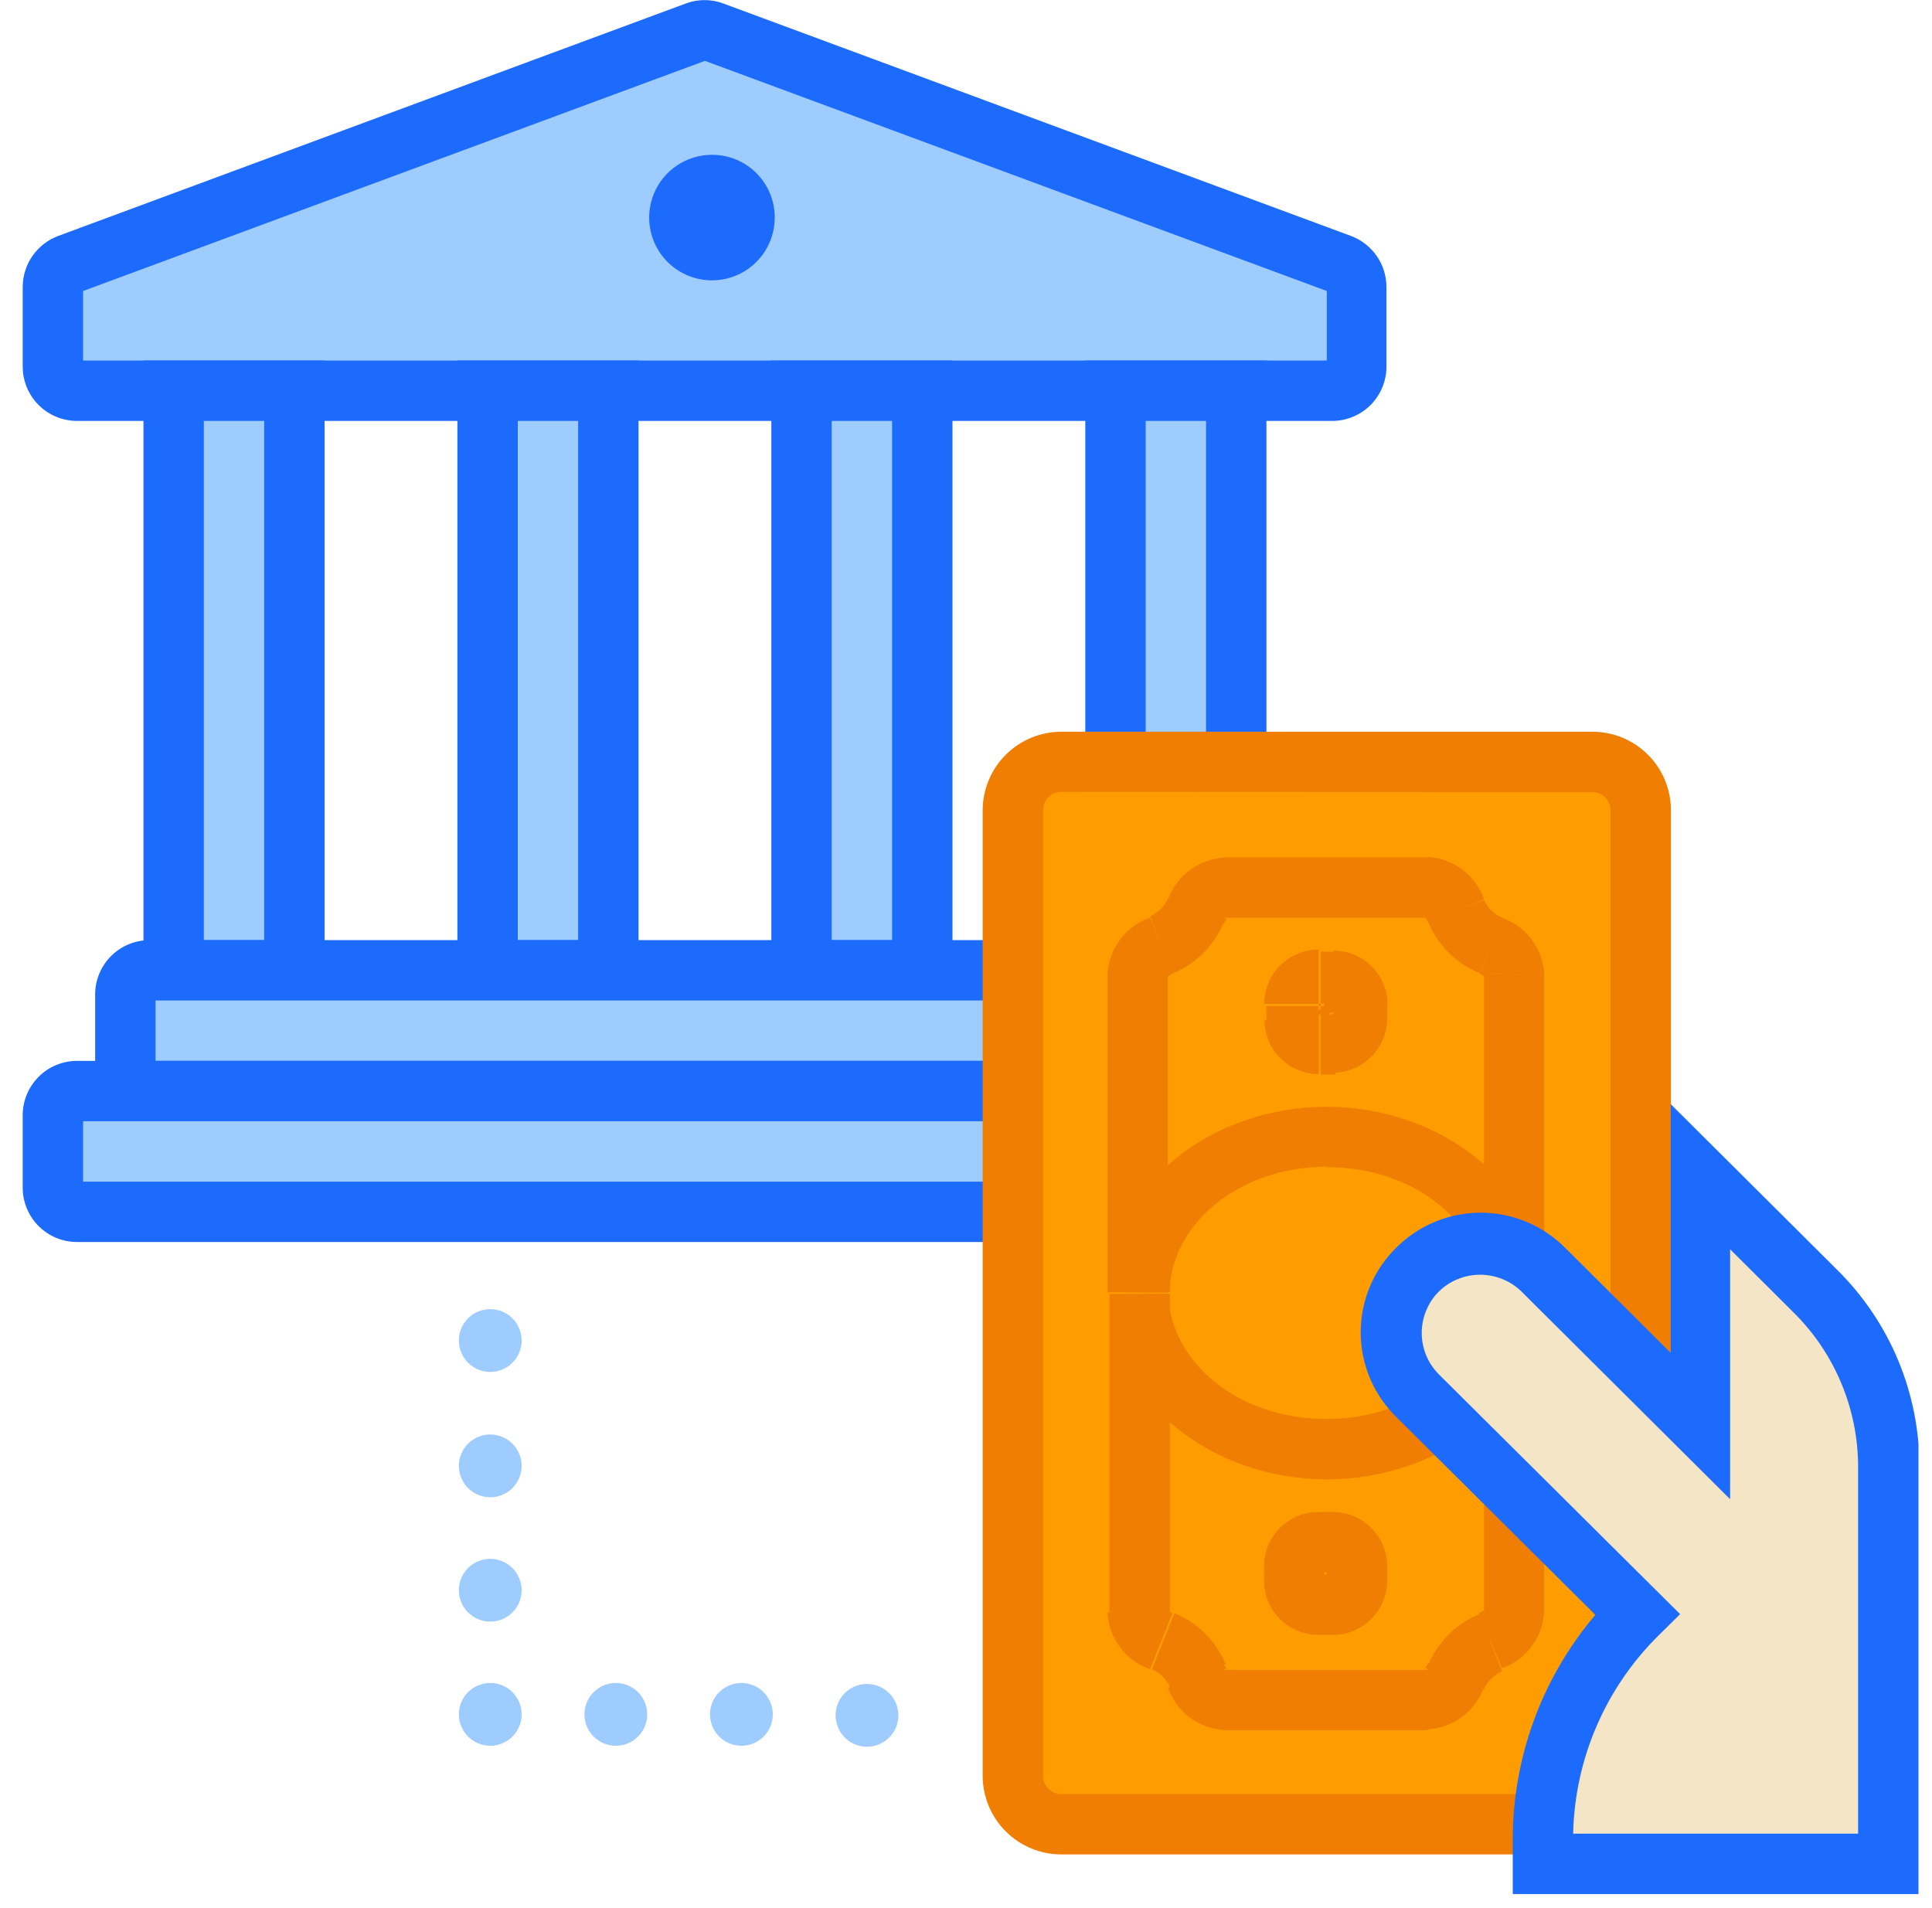
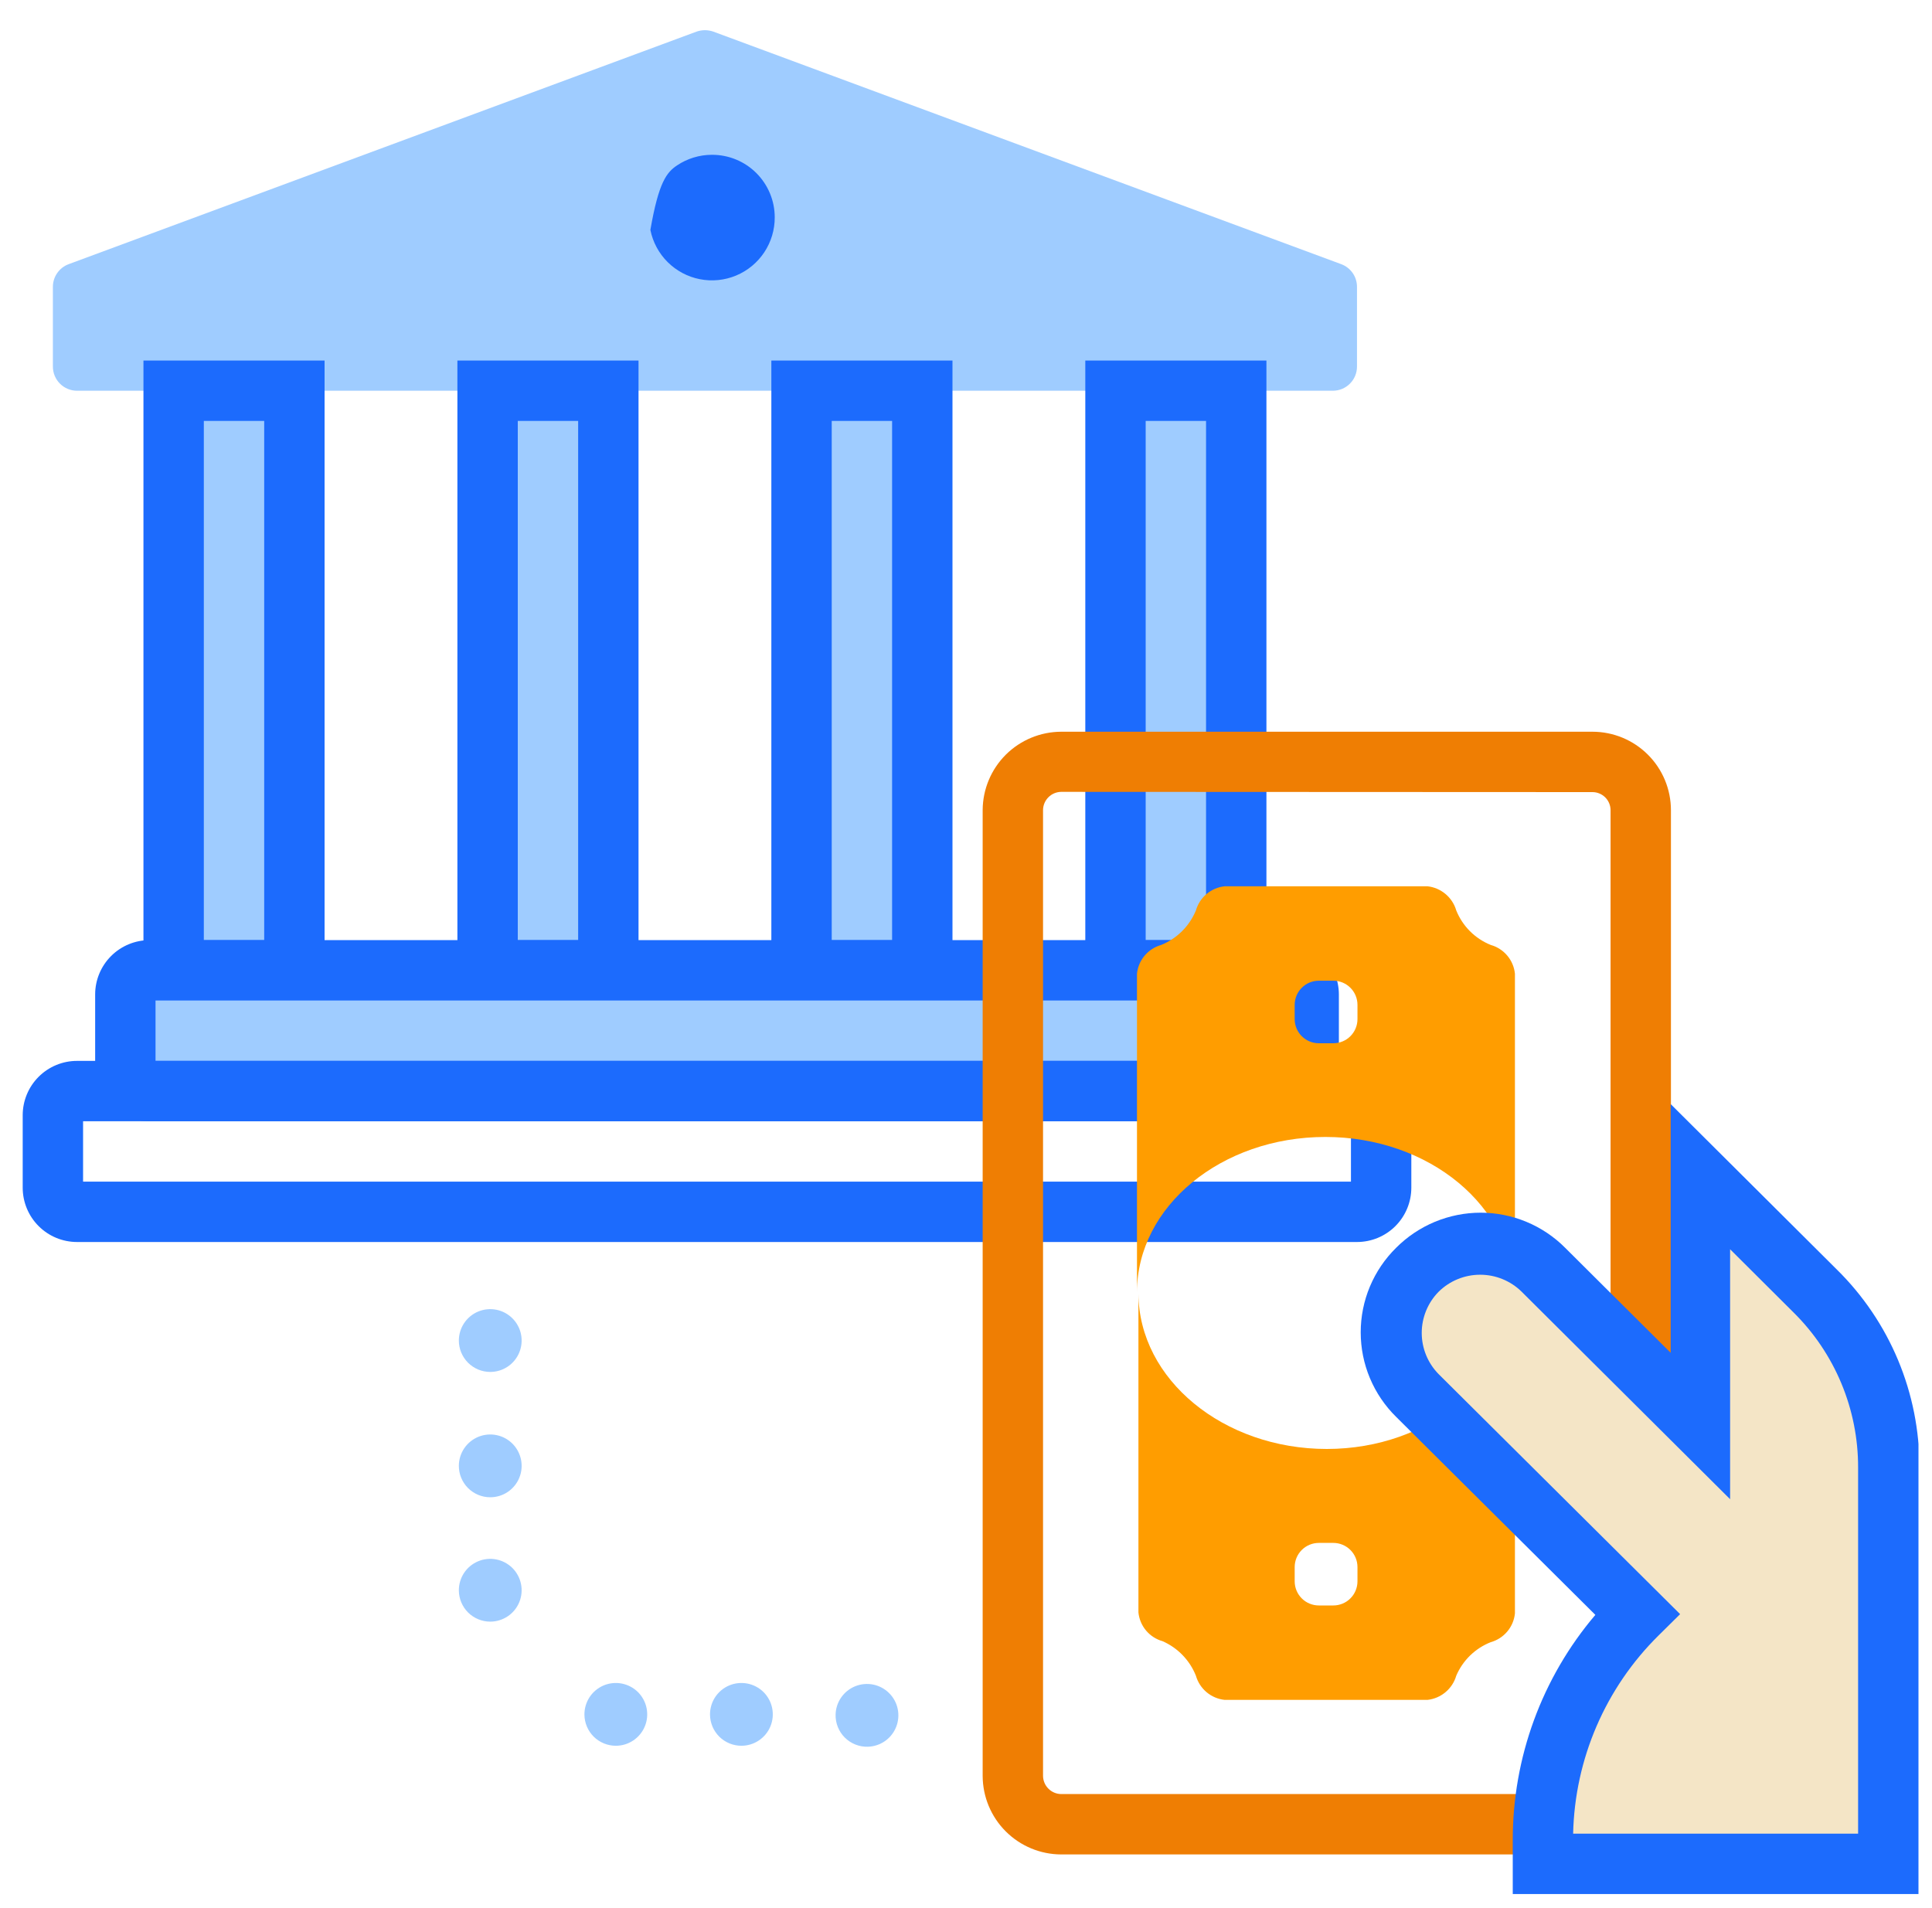
<svg xmlns="http://www.w3.org/2000/svg" width="80" height="79" viewBox="0 0 80 79" fill="none">
  <g clip-path="url(#clip0_26_354)">
    <path d="M56.19 15.18C56.19 15.445 56.085 15.7 55.897 15.887C55.71 16.075 55.455 16.18 55.19 16.18H3.19C2.925 16.18 2.67 16.075 2.483 15.887C2.295 15.7 2.19 15.445 2.19 15.18V11.88C2.189 11.676 2.251 11.476 2.368 11.308C2.484 11.14 2.649 11.011 2.84 10.94L28.84 1.31C29.067 1.23 29.314 1.23 29.54 1.31L55.54 10.94C55.731 11.011 55.896 11.14 56.013 11.308C56.129 11.476 56.191 11.676 56.19 11.88V15.18Z" fill="#9FCCFF" />
-     <path d="M55.19 17.43H3.19C2.593 17.43 2.021 17.193 1.599 16.771C1.177 16.349 0.94 15.777 0.94 15.18L0.94 11.88C0.942 11.421 1.083 10.973 1.346 10.595C1.608 10.219 1.98 9.931 2.41 9.77L28.41 0.14C28.904 -0.042 29.446 -0.042 29.94 0.14L55.94 9.77C56.37 9.931 56.742 10.219 57.004 10.595C57.267 10.973 57.408 11.421 57.41 11.88V15.18C57.41 15.772 57.177 16.339 56.762 16.761C56.346 17.182 55.782 17.422 55.19 17.43ZM3.44 14.93H54.94V12.05L29.19 2.52L3.44 12.05V14.93Z" fill="#1C6BFD" />
    <path d="M46.19 16.18H51.19V40.18H46.19V16.18Z" fill="#9FCCFF" />
    <path d="M52.44 41.43H44.94V14.93H52.44V41.43ZM47.44 38.93H49.94V17.43H47.44V38.93Z" fill="#1C6BFD" />
    <path d="M33.19 16.18H38.19V40.18H33.19V16.18Z" fill="#9FCCFF" />
    <path d="M39.44 41.43H31.94V14.93H39.44V41.43ZM34.44 38.93H36.94V17.43H34.44V38.93Z" fill="#1C6BFD" />
    <path d="M20.19 16.18H25.19V40.18H20.19V16.18Z" fill="#9FCCFF" />
    <path d="M26.44 41.43H18.94V14.93H26.44V41.43ZM21.44 38.93H23.94V17.43H21.44V38.93Z" fill="#1C6BFD" />
    <path d="M7.19 16.18H12.19V40.18H7.19V16.18Z" fill="#9FCCFF" />
    <path d="M13.44 41.43H5.94V14.93H13.44V41.43ZM8.44 38.93H10.94V17.43H8.44V38.93Z" fill="#1C6BFD" />
    <path d="M5.19 41.18C5.19 40.915 5.295 40.66 5.483 40.473C5.67 40.285 5.925 40.18 6.19 40.18H53.19C53.455 40.18 53.71 40.285 53.897 40.473C54.085 40.66 54.19 40.915 54.19 41.18V44.18C54.19 44.445 54.085 44.7 53.897 44.887C53.71 45.075 53.455 45.18 53.19 45.18H6.19C5.925 45.18 5.67 45.075 5.483 44.887C5.295 44.7 5.19 44.445 5.19 44.18V41.18Z" fill="#9FCCFF" />
    <path d="M53.19 46.43H6.19C5.593 46.43 5.021 46.193 4.599 45.771C4.177 45.349 3.94 44.777 3.94 44.18V41.18C3.94 40.583 4.177 40.011 4.599 39.589C5.021 39.167 5.593 38.93 6.19 38.93H53.19C53.787 38.93 54.359 39.167 54.781 39.589C55.203 40.011 55.44 40.583 55.44 41.18V44.18C55.44 44.777 55.203 45.349 54.781 45.771C54.359 46.193 53.787 46.43 53.19 46.43ZM6.44 43.93H52.94V41.43H6.44V43.93Z" fill="#1C6BFD" />
-     <path d="M2.19 46.18C2.19 45.915 2.295 45.66 2.483 45.473C2.67 45.285 2.925 45.18 3.19 45.18H56.19C56.455 45.18 56.71 45.285 56.897 45.473C57.085 45.66 57.19 45.915 57.19 46.18V49.18C57.19 49.445 57.085 49.7 56.897 49.887C56.71 50.075 56.455 50.18 56.19 50.18H3.19C2.925 50.18 2.67 50.075 2.483 49.887C2.295 49.7 2.19 49.445 2.19 49.18V46.18Z" fill="#9FCCFF" />
    <path d="M56.19 51.43H3.19C2.593 51.43 2.021 51.193 1.599 50.771C1.177 50.349 0.94 49.777 0.94 49.18L0.94 46.18C0.94 45.583 1.177 45.011 1.599 44.589C2.021 44.167 2.593 43.93 3.19 43.93H56.19C56.787 43.93 57.359 44.167 57.781 44.589C58.203 45.011 58.44 45.583 58.44 46.18V49.18C58.44 49.777 58.203 50.349 57.781 50.771C57.359 51.193 56.787 51.43 56.19 51.43ZM3.44 48.93H55.94V46.43H3.44V48.93Z" fill="#1C6BFD" />
-     <path d="M32.08 9C32.082 9.515 31.931 10.018 31.647 10.447C31.362 10.876 30.957 11.211 30.482 11.409C30.007 11.607 29.484 11.66 28.979 11.561C28.474 11.462 28.01 11.215 27.645 10.852C27.28 10.489 27.032 10.025 26.931 9.521C26.83 9.016 26.881 8.493 27.077 8.017C27.273 7.542 27.607 7.135 28.035 6.849C28.462 6.563 28.965 6.41 29.48 6.41C29.821 6.409 30.159 6.475 30.474 6.604C30.79 6.734 31.076 6.924 31.318 7.165C31.559 7.406 31.751 7.692 31.882 8.007C32.013 8.321 32.08 8.659 32.08 9Z" fill="#1C6BFD" />
+     <path d="M32.08 9C32.082 9.515 31.931 10.018 31.647 10.447C31.362 10.876 30.957 11.211 30.482 11.409C30.007 11.607 29.484 11.66 28.979 11.561C28.474 11.462 28.01 11.215 27.645 10.852C27.28 10.489 27.032 10.025 26.931 9.521C27.273 7.542 27.607 7.135 28.035 6.849C28.462 6.563 28.965 6.41 29.48 6.41C29.821 6.409 30.159 6.475 30.474 6.604C30.79 6.734 31.076 6.924 31.318 7.165C31.559 7.406 31.751 7.692 31.882 8.007C32.013 8.321 32.08 8.659 32.08 9Z" fill="#1C6BFD" />
    <path d="M19 60.69C19.002 60.433 19.08 60.183 19.224 59.971C19.368 59.758 19.572 59.593 19.809 59.496C20.047 59.399 20.308 59.375 20.56 59.426C20.811 59.477 21.042 59.602 21.223 59.784C21.404 59.967 21.526 60.198 21.576 60.45C21.625 60.702 21.599 60.963 21.5 61.2C21.401 61.437 21.235 61.639 21.021 61.782C20.808 61.924 20.557 62 20.3 62C20.128 62 19.959 61.966 19.8 61.9C19.642 61.834 19.498 61.737 19.377 61.616C19.256 61.494 19.161 61.349 19.096 61.191C19.031 61.032 18.999 60.862 19 60.69Z" fill="#9FCCFF" />
    <path d="M19 55.51C19 55.253 19.076 55.002 19.219 54.788C19.362 54.574 19.565 54.407 19.802 54.309C20.04 54.211 20.301 54.185 20.554 54.235C20.806 54.285 21.037 54.409 21.219 54.591C21.401 54.773 21.525 55.004 21.575 55.256C21.625 55.509 21.599 55.77 21.501 56.008C21.403 56.245 21.236 56.448 21.022 56.591C20.808 56.734 20.557 56.81 20.3 56.81C19.955 56.81 19.625 56.673 19.381 56.429C19.137 56.185 19 55.855 19 55.51Z" fill="#9FCCFF" />
    <path d="M19 65.86C18.998 65.603 19.073 65.35 19.214 65.135C19.356 64.92 19.558 64.752 19.796 64.652C20.033 64.552 20.295 64.525 20.547 64.574C20.8 64.623 21.033 64.746 21.216 64.927C21.398 65.109 21.523 65.34 21.574 65.593C21.625 65.845 21.6 66.107 21.502 66.345C21.404 66.583 21.237 66.787 21.023 66.93C20.809 67.073 20.558 67.15 20.3 67.15C19.957 67.15 19.628 67.014 19.384 66.773C19.141 66.531 19.003 66.203 19 65.86Z" fill="#9FCCFF" />
-     <path d="M19 71C18.998 70.743 19.073 70.49 19.214 70.275C19.356 70.06 19.558 69.892 19.796 69.792C20.033 69.692 20.295 69.665 20.547 69.714C20.8 69.763 21.033 69.886 21.216 70.067C21.398 70.249 21.523 70.48 21.574 70.733C21.625 70.985 21.6 71.247 21.502 71.485C21.404 71.723 21.237 71.927 21.023 72.07C20.809 72.213 20.558 72.29 20.3 72.29C19.957 72.29 19.628 72.154 19.384 71.913C19.141 71.671 19.003 71.343 19 71Z" fill="#9FCCFF" />
    <path d="M24.2 71C24.198 70.743 24.273 70.49 24.414 70.275C24.556 70.06 24.758 69.892 24.995 69.792C25.233 69.692 25.495 69.665 25.747 69.714C26 69.763 26.233 69.886 26.416 70.067C26.598 70.249 26.723 70.48 26.774 70.733C26.825 70.985 26.8 71.247 26.702 71.485C26.604 71.723 26.437 71.927 26.223 72.07C26.009 72.213 25.758 72.29 25.5 72.29C25.157 72.29 24.828 72.154 24.584 71.913C24.341 71.671 24.203 71.343 24.2 71Z" fill="#9FCCFF" />
    <path d="M29.4 71C29.398 70.743 29.473 70.49 29.614 70.275C29.756 70.06 29.958 69.892 30.195 69.792C30.433 69.692 30.695 69.665 30.947 69.714C31.2 69.763 31.433 69.886 31.616 70.067C31.799 70.249 31.923 70.48 31.974 70.733C32.025 70.985 32 71.247 31.902 71.485C31.804 71.723 31.637 71.927 31.423 72.07C31.209 72.213 30.957 72.29 30.7 72.29C30.357 72.29 30.028 72.154 29.784 71.913C29.541 71.671 29.403 71.343 29.4 71Z" fill="#9FCCFF" />
    <path d="M34.6 71C34.606 70.746 34.686 70.499 34.831 70.29C34.976 70.082 35.178 69.92 35.414 69.825C35.65 69.73 35.908 69.706 36.157 69.756C36.406 69.807 36.635 69.929 36.815 70.108C36.996 70.287 37.12 70.515 37.172 70.763C37.224 71.012 37.202 71.271 37.109 71.507C37.016 71.743 36.856 71.948 36.648 72.094C36.44 72.24 36.194 72.322 35.94 72.33C35.763 72.335 35.587 72.305 35.423 72.24C35.259 72.175 35.109 72.078 34.984 71.953C34.858 71.829 34.76 71.68 34.694 71.516C34.628 71.352 34.596 71.177 34.6 71Z" fill="#9FCCFF" />
-     <path d="M41.94 33.55C41.94 33.02 42.151 32.511 42.526 32.136C42.901 31.761 43.41 31.55 43.94 31.55H65.94C66.47 31.55 66.979 31.761 67.354 32.136C67.729 32.511 67.94 33.02 67.94 33.55V73.55C67.94 74.08 67.729 74.589 67.354 74.964C66.979 75.339 66.47 75.55 65.94 75.55H43.94C43.41 75.55 42.901 75.339 42.526 74.964C42.151 74.589 41.94 74.08 41.94 73.55V33.55Z" fill="#FF9D00" />
    <path d="M65.94 76.79H43.94C43.079 76.787 42.254 76.444 41.645 75.835C41.036 75.226 40.693 74.401 40.69 73.54V33.54C40.695 32.681 41.04 31.858 41.648 31.251C42.257 30.645 43.081 30.303 43.94 30.3H65.94C66.802 30.3 67.629 30.642 68.238 31.252C68.848 31.861 69.19 32.688 69.19 33.55V73.55C69.187 74.41 68.844 75.234 68.235 75.842C67.625 76.449 66.8 76.79 65.94 76.79ZM43.94 32.79C43.742 32.793 43.553 32.872 43.413 33.013C43.272 33.153 43.193 33.342 43.19 33.54V73.54C43.193 73.738 43.272 73.927 43.413 74.067C43.553 74.208 43.742 74.287 43.94 74.29H65.94C66.139 74.29 66.33 74.211 66.47 74.07C66.611 73.93 66.69 73.739 66.69 73.54V33.54C66.687 33.343 66.607 33.155 66.467 33.016C66.326 32.878 66.137 32.8 65.94 32.8L43.94 32.79Z" fill="#EF7E03" />
    <path fill-rule="evenodd" clip-rule="evenodd" d="M49.52 69.39C49.596 69.656 49.75 69.894 49.962 70.072C50.174 70.25 50.435 70.361 50.71 70.39H59.11C59.385 70.359 59.645 70.248 59.856 70.07C60.068 69.892 60.223 69.656 60.3 69.39C60.434 69.075 60.63 68.79 60.875 68.551C61.121 68.313 61.411 68.125 61.73 68C61.997 67.925 62.235 67.771 62.413 67.559C62.592 67.347 62.702 67.086 62.73 66.81V40.32C62.702 40.044 62.592 39.783 62.413 39.571C62.235 39.359 61.997 39.205 61.73 39.13C61.408 39 61.115 38.807 60.869 38.561C60.623 38.315 60.43 38.022 60.3 37.7C60.223 37.434 60.068 37.198 59.856 37.02C59.645 36.842 59.385 36.73 59.11 36.7H50.71C50.435 36.729 50.174 36.84 49.962 37.018C49.75 37.196 49.596 37.434 49.52 37.7C49.387 38.022 49.191 38.315 48.944 38.56C48.697 38.806 48.403 38.999 48.08 39.13C47.813 39.205 47.575 39.359 47.397 39.571C47.218 39.783 47.108 40.044 47.08 40.32V53.51C47.08 49.95 50.58 47.08 54.88 47.08C59.18 47.08 62.67 49.97 62.67 53.54C62.67 57.11 59.21 60 54.94 60C50.67 60 47.16 57.13 47.14 53.57V66.77C47.168 67.046 47.278 67.307 47.456 67.519C47.635 67.731 47.873 67.885 48.14 67.96C48.77 68.237 49.266 68.751 49.52 69.39ZM56.21 41.61C56.21 41.345 56.105 41.09 55.917 40.903C55.73 40.715 55.475 40.61 55.21 40.61H54.61C54.345 40.61 54.09 40.715 53.903 40.903C53.715 41.09 53.61 41.345 53.61 41.61V42.2C53.61 42.465 53.715 42.72 53.903 42.907C54.09 43.095 54.345 43.2 54.61 43.2H55.21C55.475 43.2 55.73 43.095 55.917 42.907C56.105 42.72 56.21 42.465 56.21 42.2V41.61ZM53.61 64.89C53.61 64.625 53.715 64.37 53.903 64.183C54.09 63.995 54.345 63.89 54.61 63.89H55.21C55.475 63.89 55.73 63.995 55.917 64.183C56.105 64.37 56.21 64.625 56.21 64.89V65.48C56.21 65.745 56.105 66 55.917 66.187C55.73 66.375 55.475 66.48 55.21 66.48H54.61C54.345 66.48 54.09 66.375 53.903 66.187C53.715 66 53.61 65.745 53.61 65.48V64.89Z" fill="#FF9D00" />
-     <path d="M59.11 69.15H50.71V71.65H59.11V69.15ZM61.26 66.84C60.784 67.032 60.351 67.318 59.987 67.681C59.623 68.043 59.335 68.475 59.14 68.95L61.45 69.95C61.593 69.615 61.863 69.349 62.2 69.21L61.26 66.84ZM61.45 40.36V66.77H63.94V40.32L61.45 40.36ZM59.14 38.18C59.335 38.655 59.623 39.087 59.987 39.449C60.351 39.812 60.784 40.097 61.26 40.29L62.2 38C61.863 37.861 61.593 37.596 61.45 37.26L59.14 38.18ZM50.71 38H59.11V35.5H50.71V38ZM48.55 40.31C49.026 40.117 49.459 39.832 49.823 39.469C50.187 39.107 50.475 38.675 50.67 38.2L48.36 37.2C48.217 37.532 47.952 37.797 47.62 37.94L48.55 40.31ZM48.36 53.53V40.32H45.86V53.51L48.36 53.53ZM54.94 45.83C50.18 45.83 45.94 49.05 45.94 53.5H48.44C48.44 50.84 51.15 48.31 54.99 48.31L54.94 45.83ZM63.94 53.54C63.94 49.07 59.66 45.83 54.94 45.83V48.33C58.78 48.33 61.48 50.87 61.48 53.54H63.94ZM54.94 61.26C59.7 61.26 63.94 58.02 63.94 53.54H61.44C61.44 56.22 58.74 58.76 54.9 58.76L54.94 61.26ZM45.94 53.59C45.94 58.04 50.23 61.26 54.94 61.26V58.76C51.1 58.76 48.4 56.23 48.39 53.57L45.94 53.59ZM48.44 66.77V53.58H45.94V66.77H48.44ZM50.75 68.91C50.555 68.435 50.267 68.003 49.903 67.641C49.539 67.278 49.106 66.993 48.63 66.8L47.7 69.12C48.032 69.263 48.297 69.528 48.44 69.86L50.75 68.91ZM54.69 41.91H55.29V39.41H54.69V41.91ZM54.94 42.25V41.66H52.44V42.25H54.94ZM55.29 42H54.69V44.5H55.29V42ZM54.94 41.61V42.2H57.44V41.61H54.94ZM55.19 62.61H54.59V65.11H55.19V62.61ZM57.44 65.45V64.86H54.94V65.45H57.44ZM54.59 67.7H55.19V65.2H54.59V67.7ZM52.34 64.86V65.45H54.84V64.86H52.34ZM54.59 65.2C54.656 65.2 54.72 65.226 54.767 65.273C54.814 65.32 54.84 65.384 54.84 65.45H52.34C52.34 66.047 52.577 66.619 52.999 67.041C53.421 67.463 53.993 67.7 54.59 67.7V65.2ZM54.94 65.45C54.94 65.384 54.966 65.32 55.013 65.273C55.06 65.226 55.124 65.2 55.19 65.2V67.7C55.787 67.7 56.359 67.463 56.781 67.041C57.203 66.619 57.44 66.047 57.44 65.45H54.94ZM54.59 62.61C53.993 62.61 53.421 62.847 52.999 63.269C52.577 63.691 52.34 64.263 52.34 64.86H54.84C54.84 64.926 54.814 64.99 54.767 65.037C54.72 65.084 54.656 65.11 54.59 65.11V62.61ZM55.19 65.11C55.124 65.11 55.06 65.084 55.013 65.037C54.966 64.99 54.94 64.926 54.94 64.86H57.44C57.44 64.263 57.203 63.691 56.781 63.269C56.359 62.847 55.787 62.61 55.19 62.61V65.11ZM55.19 44.42C55.787 44.42 56.359 44.183 56.781 43.761C57.203 43.339 57.44 42.767 57.44 42.17H54.94C54.94 42.104 54.966 42.04 55.013 41.993C55.06 41.946 55.124 41.92 55.19 41.92V44.42ZM47.62 38C47.126 38.171 46.694 38.486 46.38 38.905C46.066 39.324 45.885 39.827 45.86 40.35H48.36C48.366 40.383 48.366 40.417 48.36 40.45L48.43 40.39C48.474 40.361 48.52 40.337 48.57 40.32L47.62 38ZM50.71 35.51C50.189 35.537 49.688 35.718 49.27 36.029C48.852 36.34 48.535 36.769 48.36 37.26L50.67 38.26C50.691 38.21 50.718 38.163 50.75 38.12C50.766 38.09 50.786 38.063 50.81 38.04H50.71V35.51ZM52.36 42.23C52.36 42.827 52.597 43.399 53.019 43.821C53.441 44.243 54.013 44.48 54.61 44.48V42C54.676 42 54.74 42.026 54.787 42.073C54.834 42.12 54.86 42.184 54.86 42.25L52.36 42.23ZM61.45 37.23C61.276 36.74 60.96 36.313 60.544 36.002C60.128 35.69 59.629 35.509 59.11 35.48V38H59.01C59.034 38.023 59.054 38.05 59.07 38.08C59.102 38.123 59.129 38.17 59.15 38.22L61.45 37.23ZM55.21 41.86C55.144 41.86 55.08 41.834 55.033 41.787C54.986 41.74 54.96 41.676 54.96 41.61H57.46C57.46 41.013 57.223 40.441 56.801 40.019C56.379 39.597 55.807 39.36 55.21 39.36V41.86ZM63.94 40.32C63.909 39.805 63.728 39.311 63.419 38.898C63.109 38.486 62.685 38.174 62.2 38L61.26 40.32C61.309 40.337 61.356 40.361 61.4 40.39L61.47 40.45C61.464 40.417 61.464 40.383 61.47 40.35L63.94 40.32ZM54.6 39.32C54.003 39.32 53.431 39.557 53.009 39.979C52.587 40.401 52.35 40.973 52.35 41.57H54.85C54.85 41.636 54.824 41.7 54.777 41.747C54.73 41.794 54.666 41.82 54.6 41.82V39.32ZM62.19 69.08C62.676 68.909 63.101 68.598 63.412 68.188C63.723 67.777 63.907 67.284 63.94 66.77H61.44C61.434 66.737 61.434 66.703 61.44 66.67L61.37 66.73C61.327 66.759 61.279 66.783 61.23 66.8L62.19 69.08ZM45.86 66.77C45.885 67.293 46.066 67.796 46.38 68.215C46.694 68.633 47.126 68.949 47.62 69.12L48.55 66.8C48.501 66.783 48.453 66.759 48.41 66.73L48.34 66.67C48.346 66.703 48.346 66.737 48.34 66.77H45.86ZM50.71 69.11H50.81C50.786 69.087 50.766 69.06 50.75 69.03C50.718 68.987 50.691 68.94 50.67 68.89L48.36 69.89C48.535 70.381 48.852 70.809 49.27 71.121C49.688 71.432 50.189 71.613 50.71 71.64V69.11ZM59.11 71.61C59.629 71.581 60.128 71.4 60.544 71.088C60.96 70.777 61.276 70.35 61.45 69.86L59.14 68.86C59.119 68.91 59.092 68.957 59.06 69C59.044 69.03 59.024 69.057 59 69.08C59.033 69.072 59.067 69.072 59.1 69.08L59.11 71.61Z" fill="#EF7E03" />
    <path d="M75.14 53.46L70.39 48.73V59.07L63.94 52.61C63.245 51.97 62.329 51.623 61.384 51.642C60.439 51.66 59.538 52.042 58.868 52.708C58.197 53.375 57.81 54.274 57.786 55.218C57.763 56.163 58.104 57.081 58.74 57.78L67.84 66.84C66.603 68.067 65.622 69.527 64.953 71.135C64.283 72.743 63.939 74.468 63.94 76.21V77.21H78.24V60.77C78.231 59.407 77.953 58.06 77.421 56.805C76.889 55.55 76.114 54.413 75.14 53.46Z" fill="#F4E5C6" />
    <path d="M79.44 78.43H62.64V76.21C62.632 72.789 63.844 69.477 66.06 66.87L57.81 58.67C57.346 58.213 56.977 57.668 56.725 57.067C56.473 56.467 56.344 55.822 56.344 55.17C56.344 54.519 56.473 53.873 56.725 53.273C56.977 52.672 57.346 52.127 57.81 51.67C58.269 51.209 58.814 50.844 59.415 50.594C60.016 50.345 60.66 50.216 61.31 50.216C61.96 50.216 62.604 50.345 63.205 50.594C63.806 50.844 64.351 51.209 64.81 51.67L69.18 56.02V45.72L76.06 52.57C77.147 53.64 78.01 54.917 78.597 56.325C79.184 57.733 79.484 59.244 79.48 60.77L79.44 78.43ZM65.14 75.93H76.94V60.77C76.943 59.574 76.707 58.389 76.247 57.285C75.787 56.181 75.112 55.18 74.26 54.34L71.64 51.73V62.08L63.01 53.49C62.552 53.038 61.934 52.785 61.29 52.785C60.646 52.785 60.028 53.038 59.57 53.49C59.122 53.945 58.871 54.557 58.871 55.195C58.871 55.833 59.122 56.445 59.57 56.9L69.57 66.84L68.68 67.72C66.478 69.892 65.208 72.837 65.14 75.93Z" fill="#1C6BFD" />
  </g>
  <defs>
    <clipPath id="clip0_26_354">
      <rect width="78.5" height="78.43" fill="white" transform="translate(0.94)" />
    </clipPath>
  </defs>
</svg>